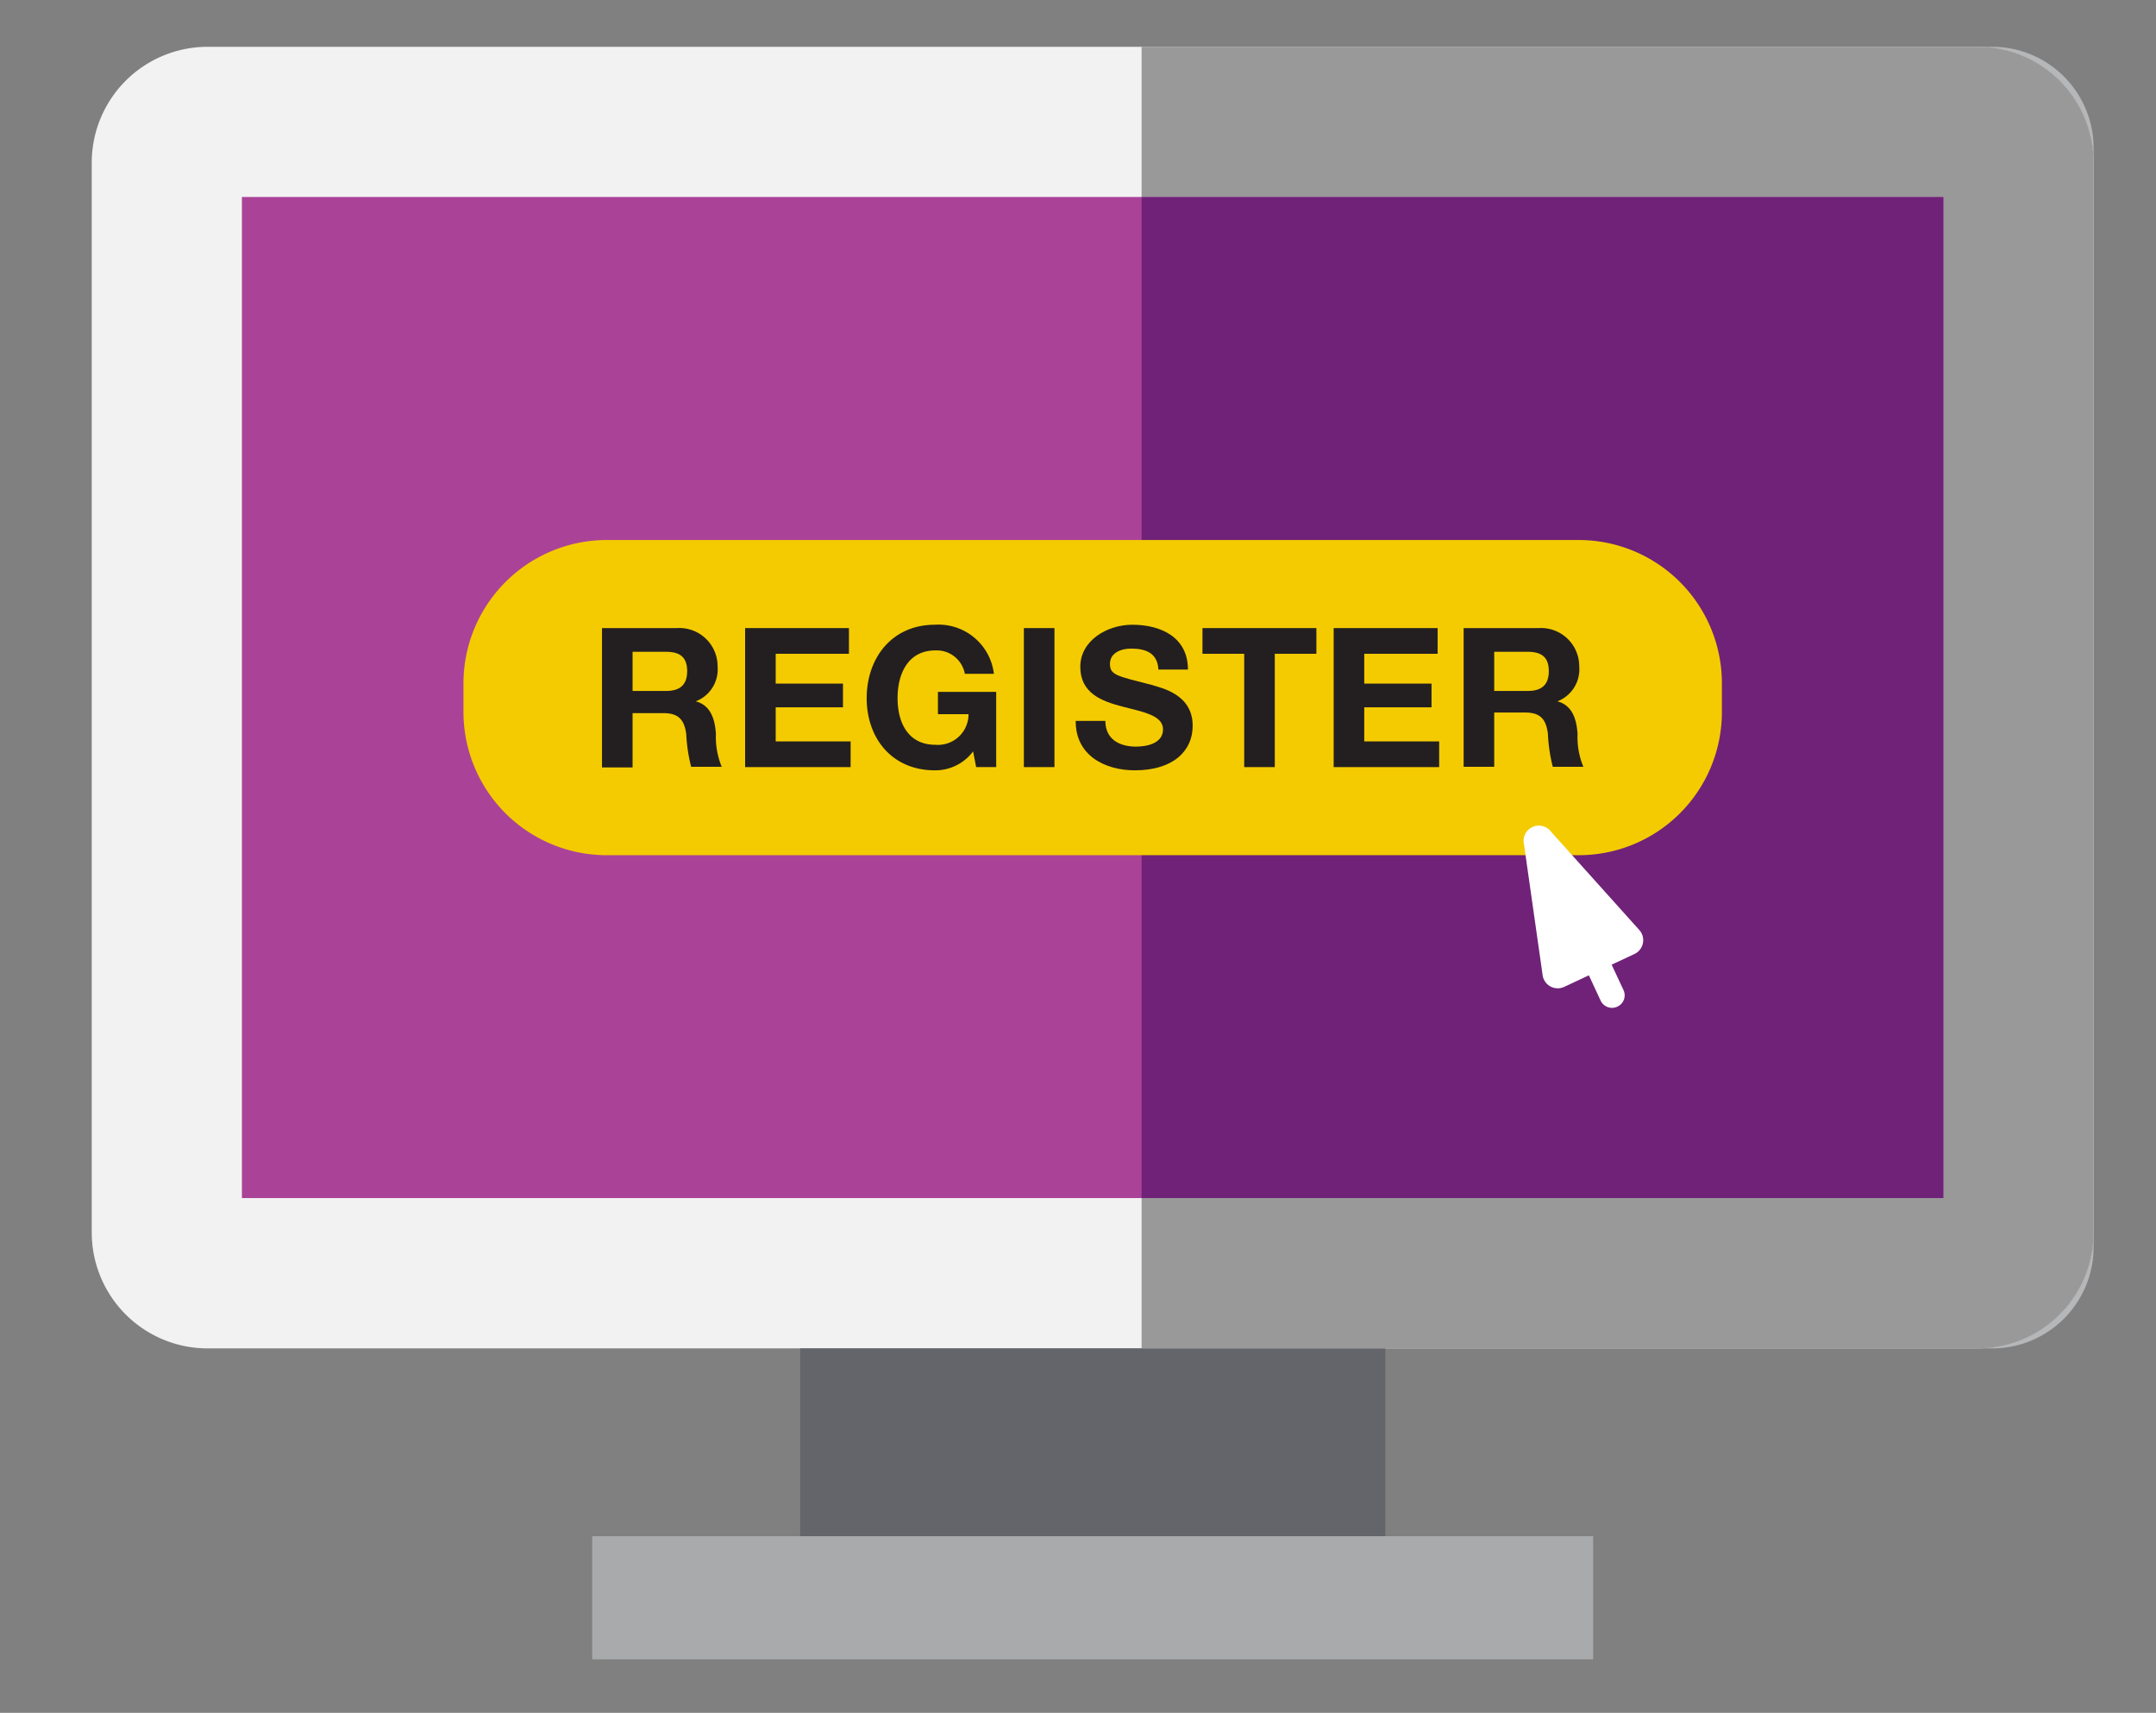
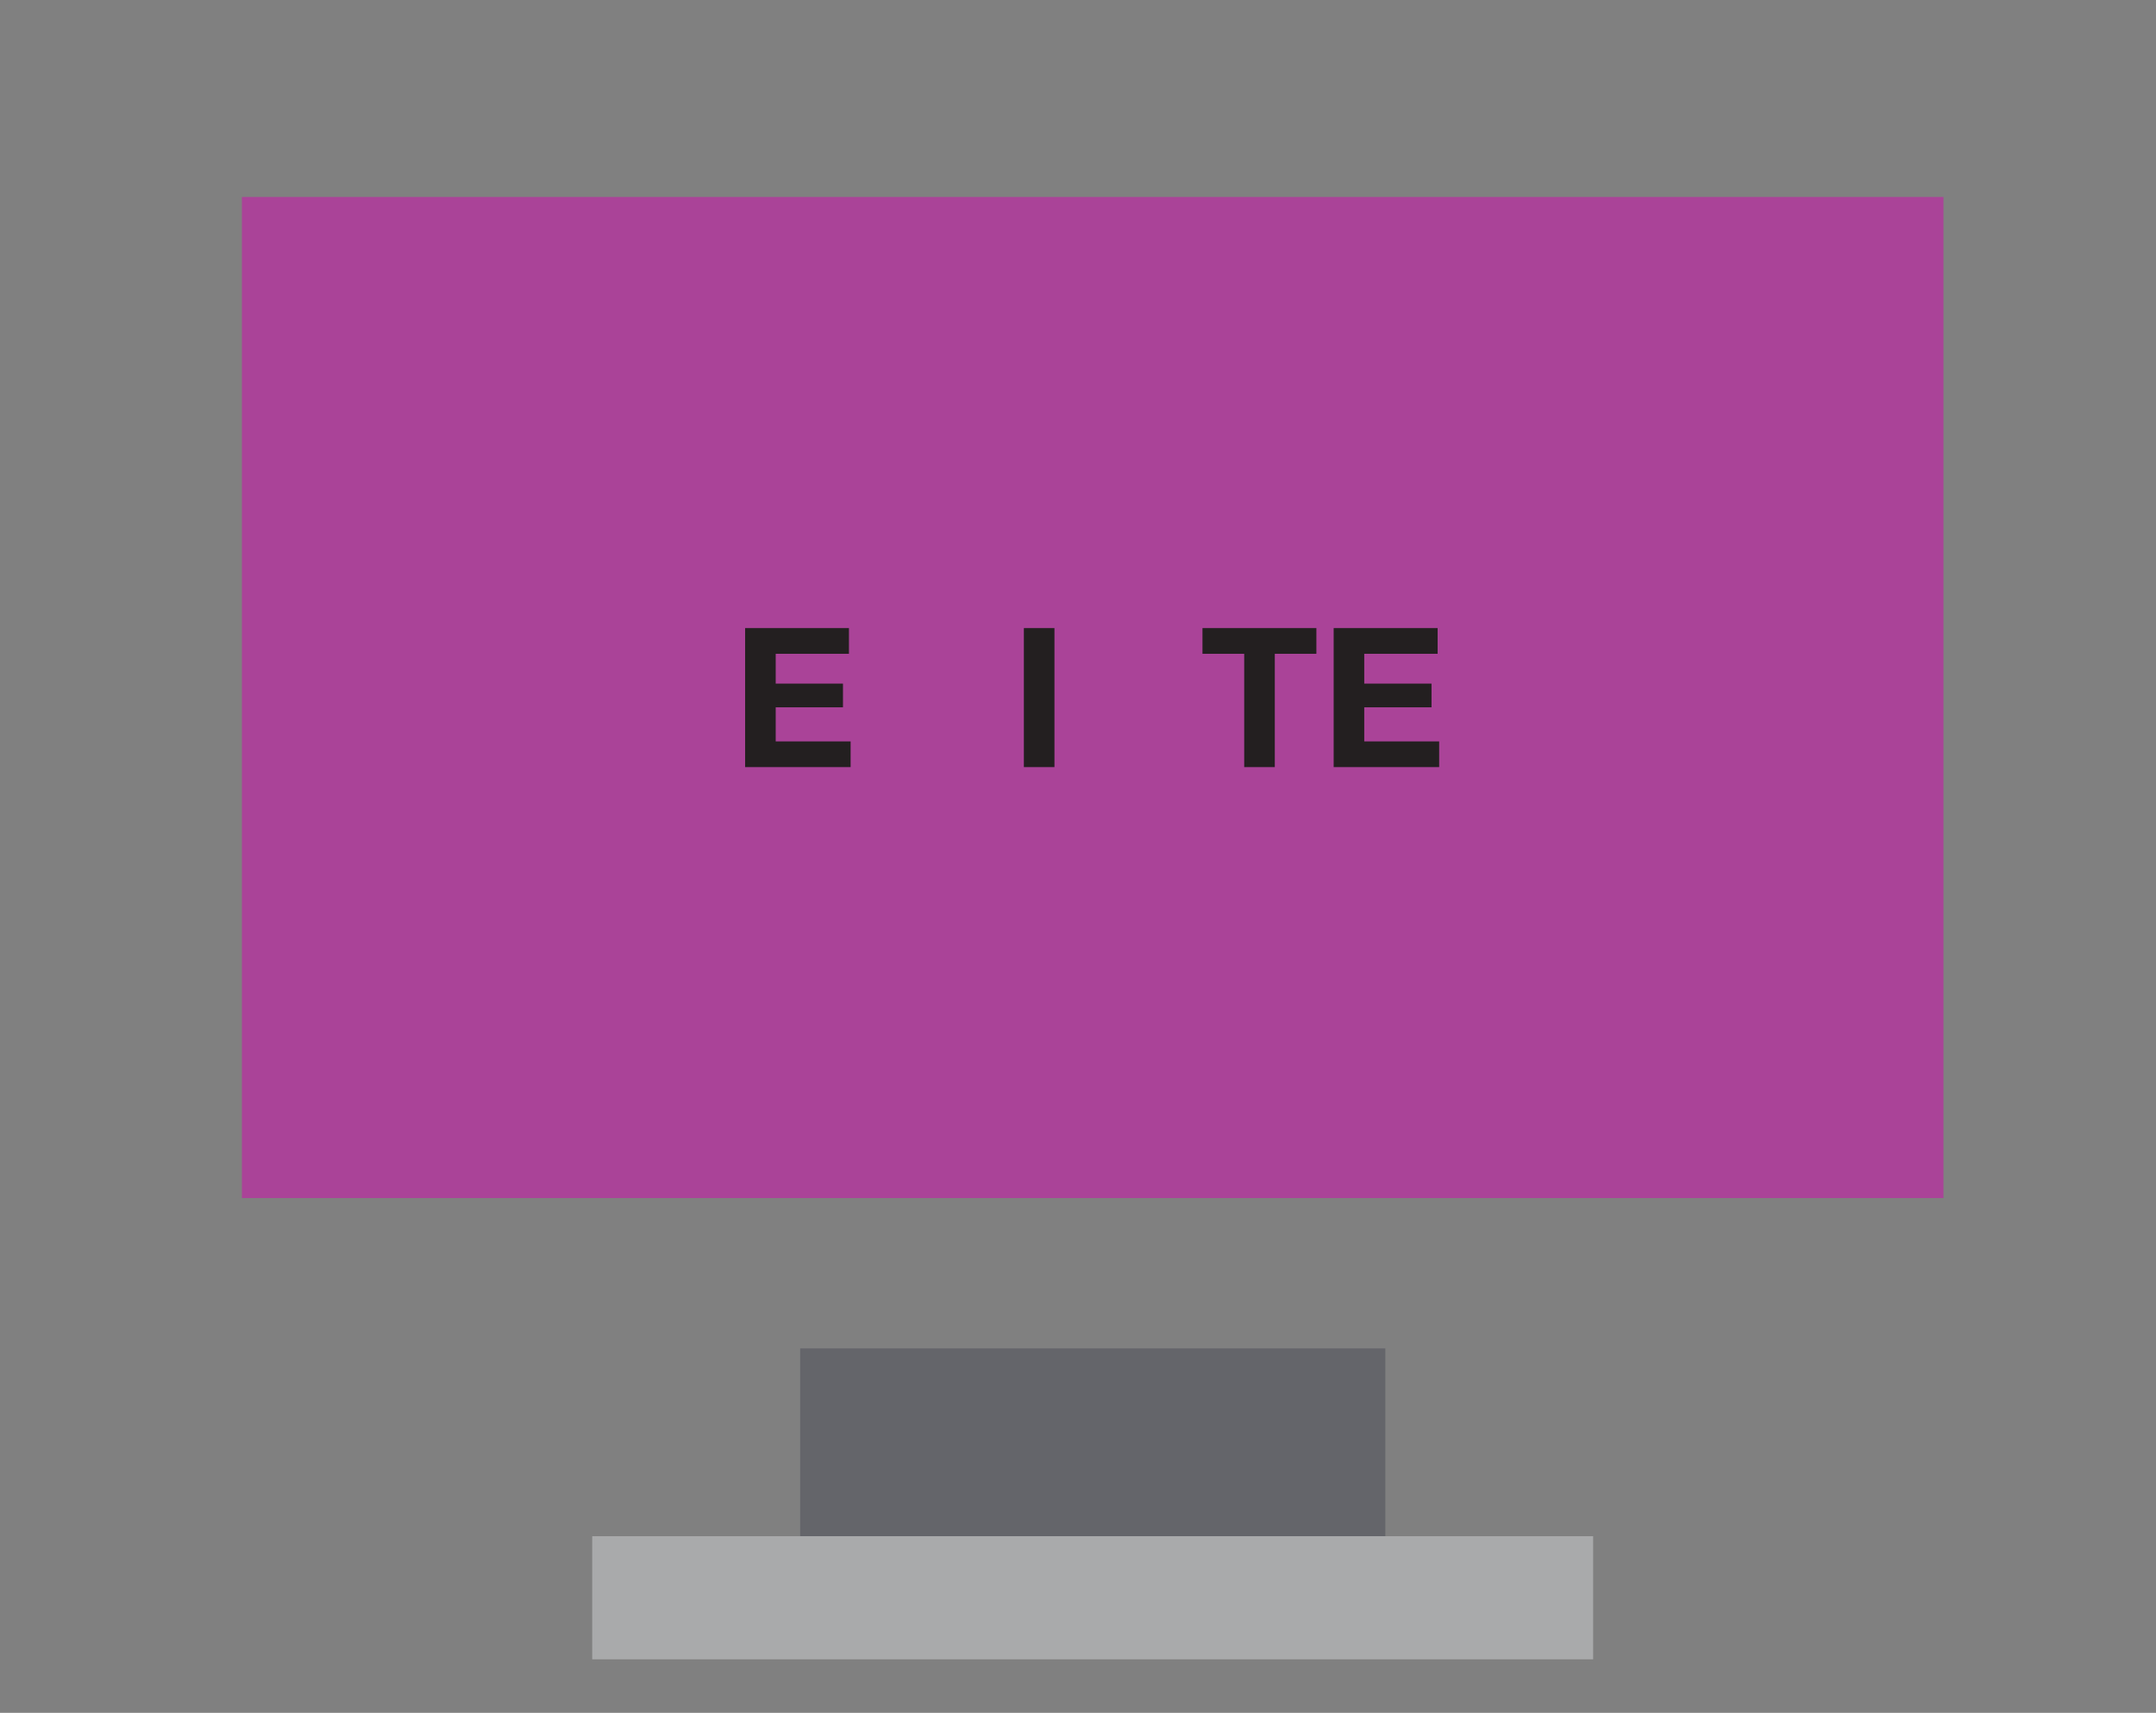
<svg xmlns="http://www.w3.org/2000/svg" viewBox="0 0 141 112">
  <rect x="0" y="0" width="141" height="112" fill="#808080" stroke="none" />
  <defs>
    <style>.cls-1{fill:none;}.cls-2{clip-path:url(#clip-path);}.cls-3{fill:#f3f2f2;}.cls-4{fill:#aa4398;}.cls-5{fill:#64656a;}.cls-6{fill:#a9aaab;}.cls-7{fill:#b5b7b9;}.cls-8{fill:#99999a;}.cls-9{fill:#6f2277;}.cls-10{fill:#f4cb00;}.cls-11{fill:#231f20;}.cls-12{fill:#fff;}</style>
    <clipPath id="clip-path">
-       <rect class="cls-1" x="6" y="3.06" width="130.92" height="105.44" />
-     </clipPath>
+       </clipPath>
  </defs>
  <title>Artboard 1</title>
  <g id="Layer_5" data-name="Layer 5">
    <g class="cls-2">
-       <path class="cls-3" d="M129.34,88.17H13.58A7.58,7.58,0,0,1,6,80.58V10.64a7.58,7.58,0,0,1,7.58-7.58H129.34a7.58,7.58,0,0,1,7.58,7.58V80.58a7.58,7.58,0,0,1-7.58,7.59" />
-     </g>
+       </g>
    <rect class="cls-4" x="15.82" y="12.88" width="111.28" height="65.46" />
    <rect class="cls-5" x="52.33" y="88.17" width="38.27" height="12.28" />
    <rect class="cls-6" x="38.73" y="100.45" width="65.46" height="8.05" />
    <g class="cls-2">
      <path class="cls-7" d="M130.29,3.06h-.95a7.58,7.58,0,0,1,7.58,7.58V80.58a7.58,7.58,0,0,1-7.58,7.59h.95a6.63,6.63,0,0,0,6.63-6.64V9.7a6.63,6.63,0,0,0-6.63-6.64" />
      <path class="cls-8" d="M129.34,3.06H74.66v9.82H127.1V78.34H74.66v9.83h54.68a7.58,7.58,0,0,0,7.58-7.59V10.64a7.58,7.58,0,0,0-7.58-7.58" />
    </g>
-     <rect class="cls-9" x="74.66" y="12.88" width="52.44" height="65.46" />
    <g class="cls-2">
      <path class="cls-10" d="M103.24,55.92H39.68a9.37,9.37,0,0,1-9.37-9.37V44.68a9.38,9.38,0,0,1,9.37-9.37h63.56a9.37,9.37,0,0,1,9.37,9.37v1.87a9.36,9.36,0,0,1-9.37,9.37" />
      <path class="cls-11" d="M41.37,45.18h2.19c.89,0,1.38-.38,1.38-1.3s-.49-1.26-1.38-1.26H41.37Zm-2-4.11h4.9a2.5,2.5,0,0,1,2.66,2.51,2.24,2.24,0,0,1-1.43,2.28v0c1,.26,1.26,1.21,1.32,2.13a5.09,5.09,0,0,0,.38,2.15h-2A10.66,10.66,0,0,1,44.88,48c-.13-.95-.51-1.37-1.51-1.37h-2v3.55h-2Z" />
    </g>
    <polygon class="cls-11" points="48.73 41.07 55.52 41.07 55.52 42.75 50.73 42.75 50.73 44.7 55.13 44.7 55.13 46.25 50.73 46.25 50.73 48.48 55.63 48.48 55.63 50.16 48.73 50.16 48.73 41.07" />
    <g class="cls-2">
-       <path class="cls-11" d="M63.64,49.13a3.08,3.08,0,0,1-2.5,1.24c-2.81,0-4.46-2.1-4.46-4.72s1.65-4.8,4.46-4.8A3.65,3.65,0,0,1,65,44.06h-1.9a1.87,1.87,0,0,0-1.93-1.53c-1.79,0-2.47,1.53-2.47,3.12s.68,3.05,2.47,3.05a2,2,0,0,0,2.17-2h-2V45.24h3.81v4.92H63.84Z" />
-     </g>
+       </g>
    <rect class="cls-11" x="66.96" y="41.07" width="2" height="9.09" />
    <g class="cls-2">
      <path class="cls-11" d="M72.29,47.14c0,1.21.94,1.68,2,1.68.7,0,1.77-.2,1.77-1.13s-1.36-1.15-2.7-1.5-2.71-.88-2.71-2.59,1.75-2.75,3.4-2.75c1.89,0,3.64.83,3.64,2.93H75.76c-.06-1.09-.84-1.37-1.79-1.37-.64,0-1.38.27-1.38,1s.44.79,2.71,1.37C76,45,78,45.4,78,47.46c0,1.67-1.31,2.91-3.78,2.91-2,0-3.89-1-3.87-3.23Z" />
    </g>
    <polygon class="cls-11" points="81.37 42.75 78.64 42.75 78.64 41.07 86.09 41.07 86.09 42.75 83.37 42.75 83.37 50.16 81.37 50.16 81.37 42.75" />
    <polygon class="cls-11" points="87.22 41.07 94.02 41.07 94.02 42.75 89.22 42.75 89.22 44.7 93.62 44.7 93.62 46.25 89.22 46.25 89.22 48.48 94.12 48.48 94.12 50.16 87.22 50.16 87.22 41.07" />
    <g class="cls-2">
      <path class="cls-11" d="M97.72,45.18h2.19c.89,0,1.38-.38,1.38-1.3s-.49-1.26-1.38-1.26H97.72Zm-2-4.11h4.9a2.5,2.5,0,0,1,2.66,2.51,2.24,2.24,0,0,1-1.43,2.28v0c1,.26,1.26,1.21,1.32,2.13a5.09,5.09,0,0,0,.38,2.15h-2a10.66,10.66,0,0,1-.32-2.18c-.13-.95-.5-1.37-1.51-1.37h-2v3.55h-2Z" />
      <path class="cls-12" d="M99.67,55.23l1.21,8.49a1,1,0,0,0,1.46.79l4.51-2.11a1,1,0,0,0,.33-1.62l-5.73-6.38a1,1,0,0,0-1.78.83" />
      <path class="cls-12" d="M105.78,65.82h0a.82.82,0,0,1-1.1-.39l-1.19-2.56a.82.82,0,1,1,1.49-.69l1.19,2.55a.81.81,0,0,1-.39,1.09" />
    </g>
  </g>
</svg>